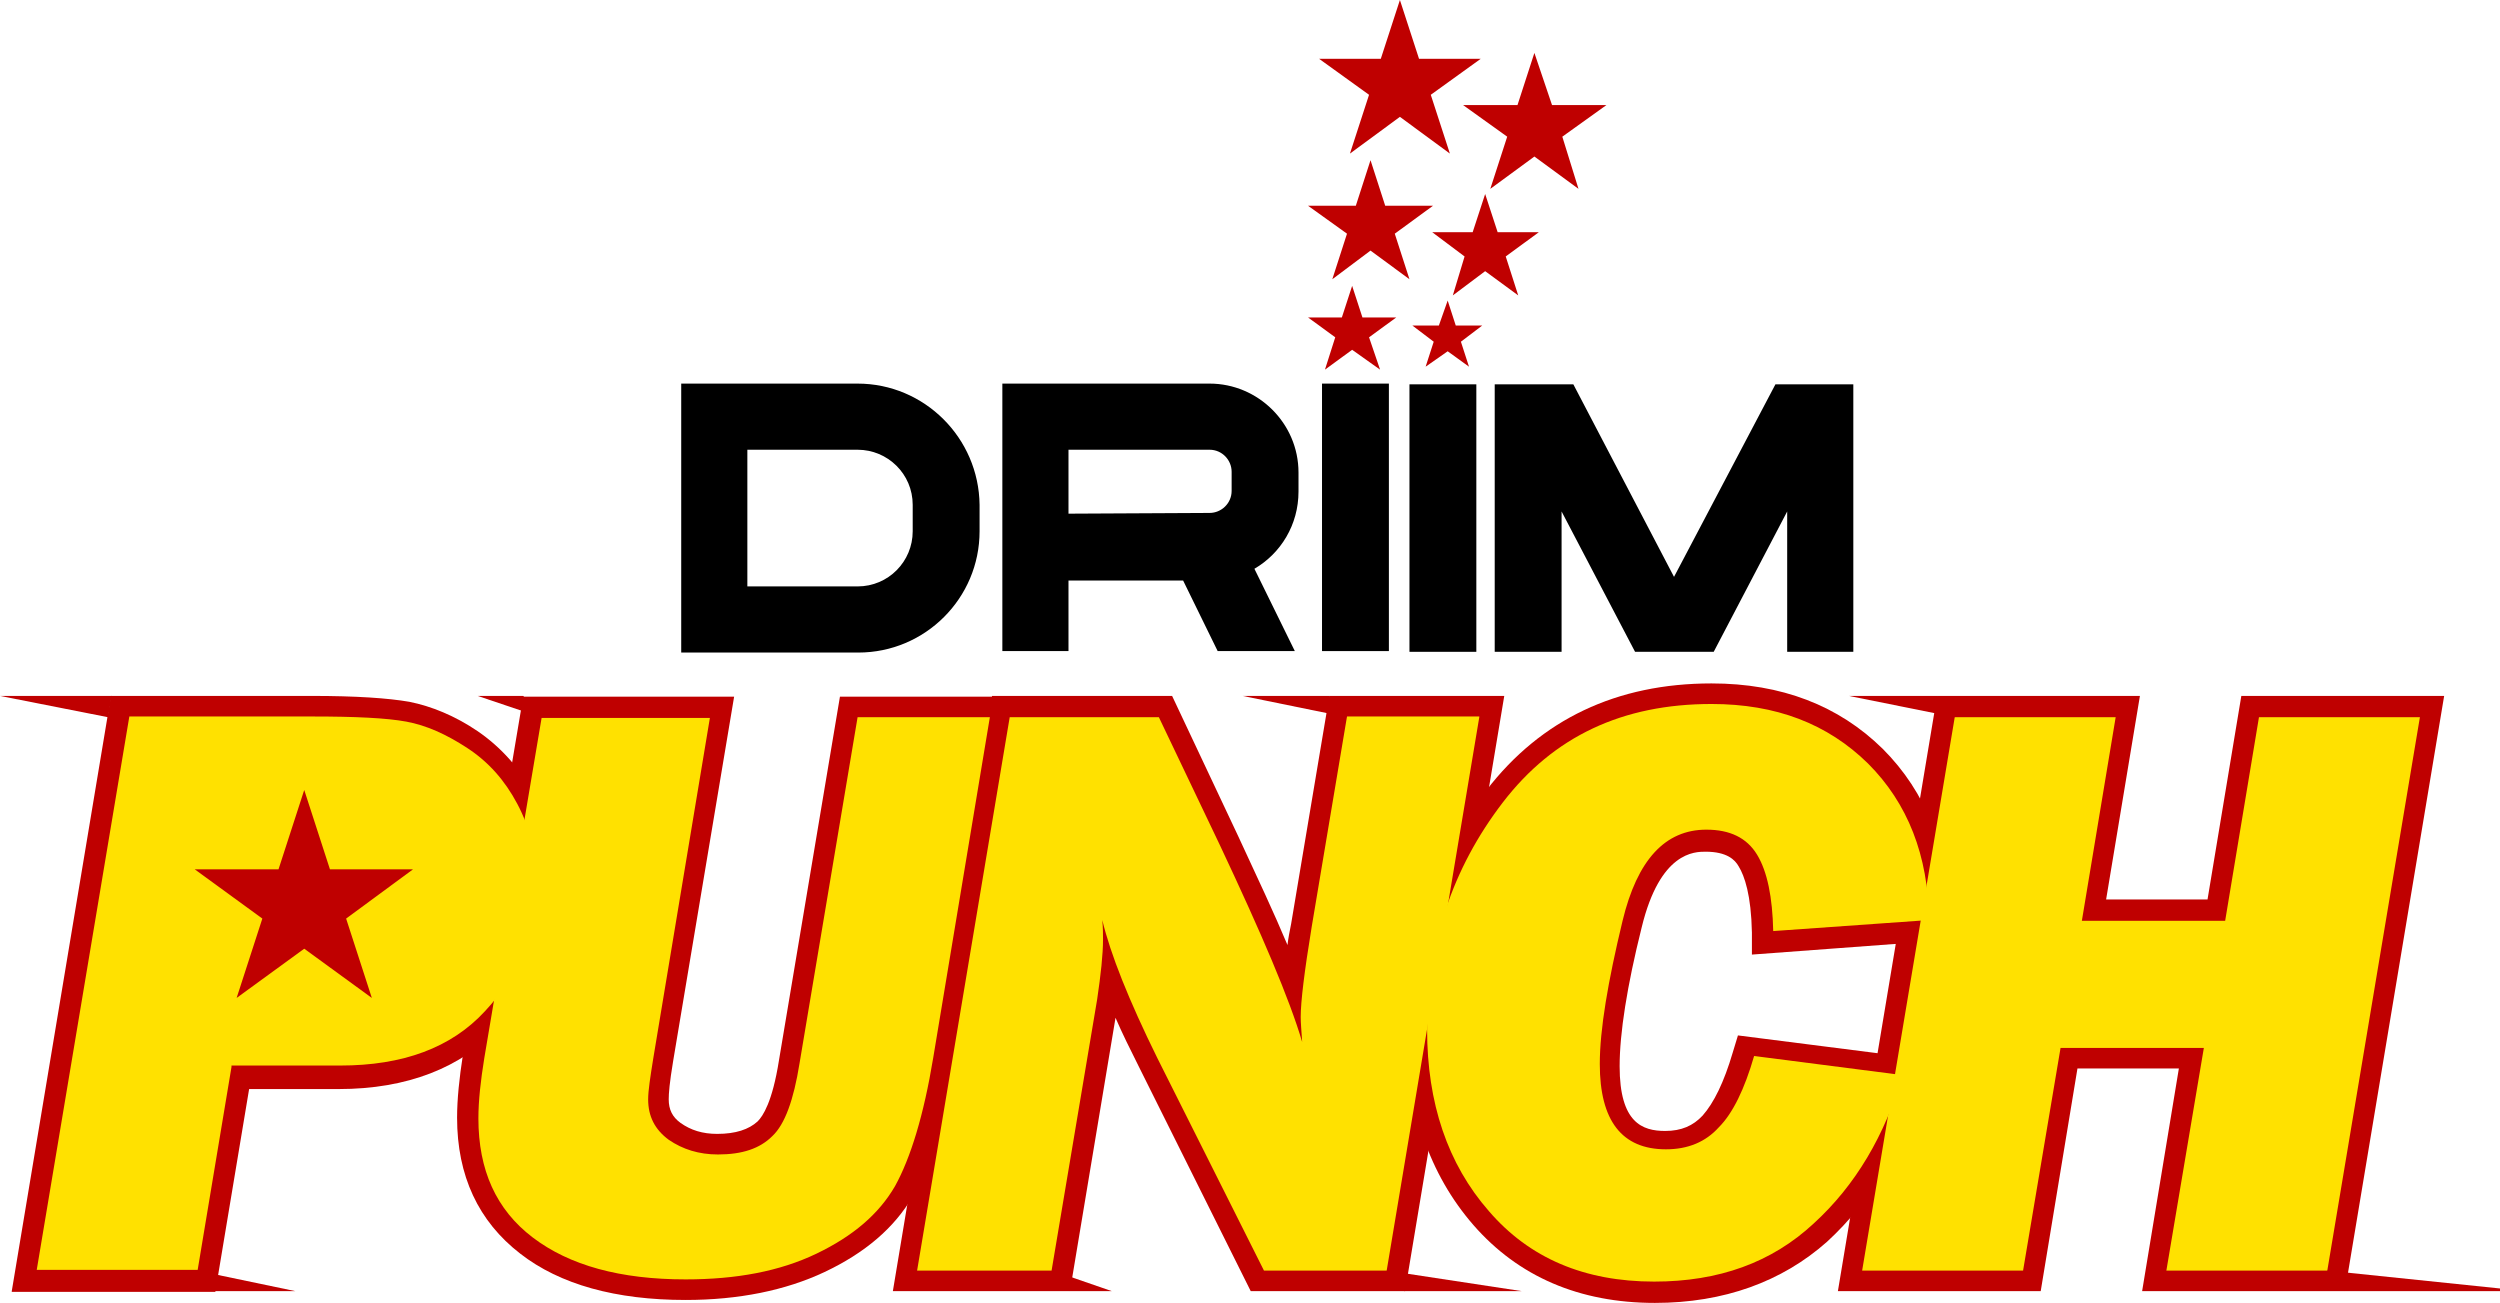
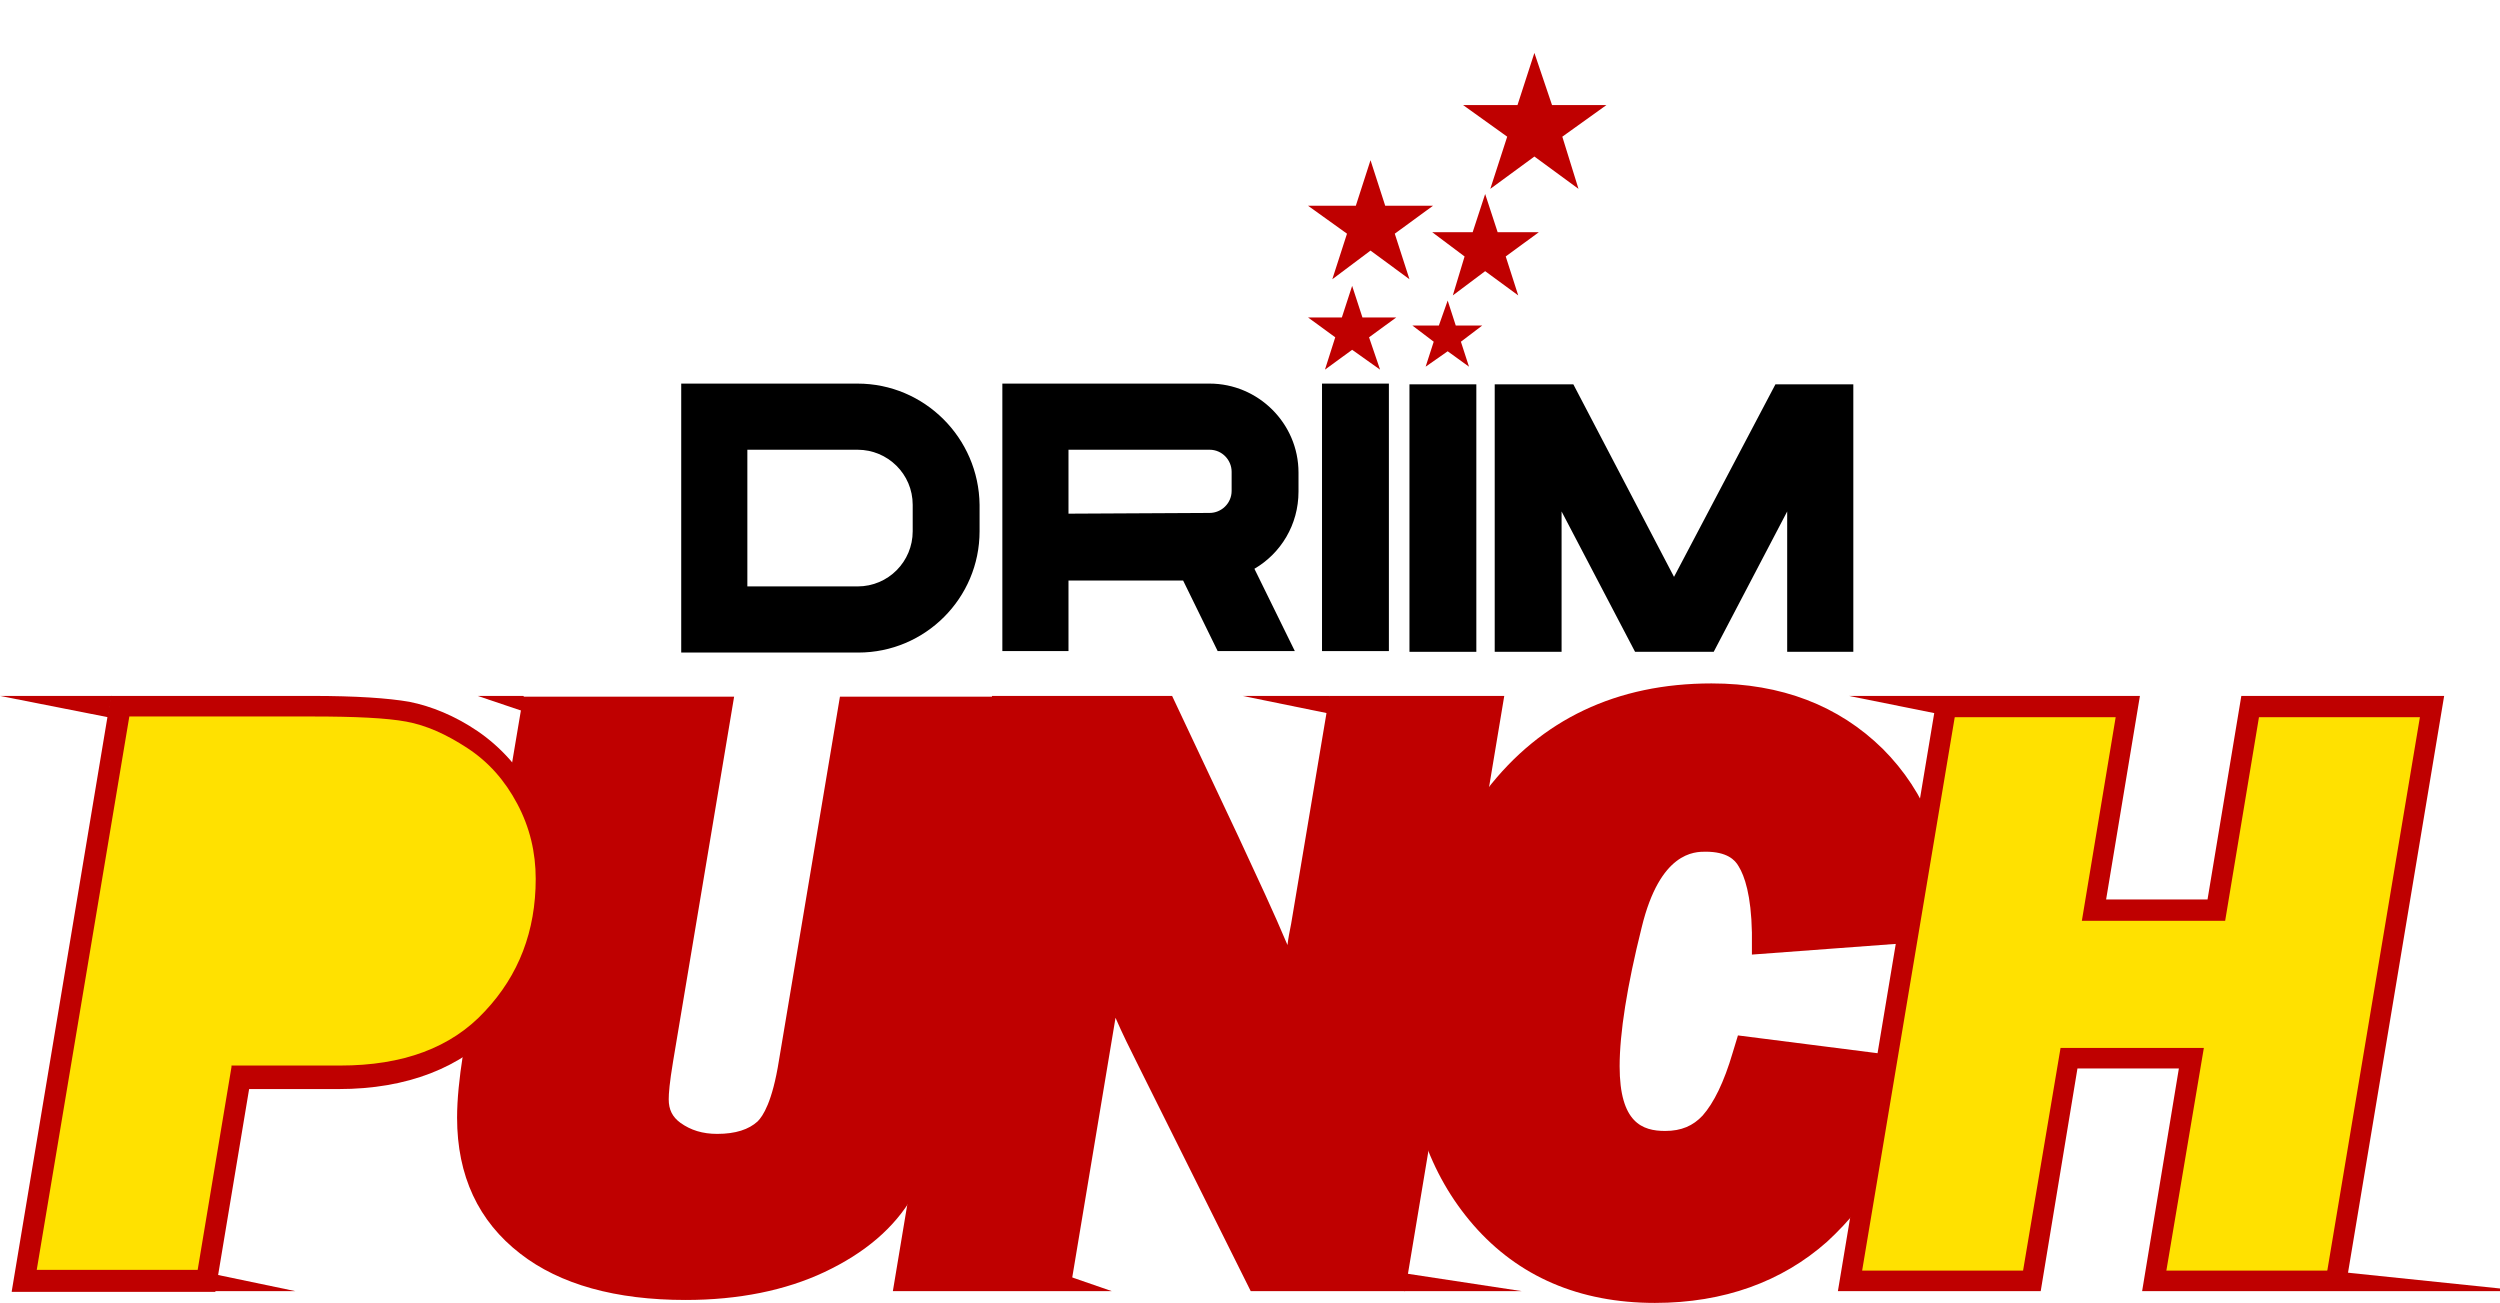
<svg xmlns="http://www.w3.org/2000/svg" version="1.1" id="圖層_1" x="0px" y="0px" viewBox="0 0 340.2 177.3" style="enable-background:new 0 0 340.2 177.3;" xml:space="preserve">
  <style type="text/css">
	.st0{fill:#BF0000;}
	.st1{fill:#FFE100;}
</style>
  <g>
    <path d="M116.7,52.2H92.7v36.6h24.1c9.1,0,16.5-7.4,16.5-16.5v-3.6C133.2,59.6,125.8,52.2,116.7,52.2z M124.2,72.3   c0,4.1-3.3,7.5-7.5,7.5h-15V61.2h15c4.1,0,7.5,3.3,7.5,7.5C124.2,68.7,124.2,72.3,124.2,72.3z" />
    <path d="M176.7,66.9v-2.6c0-6.7-5.5-12.1-12.1-12.1h-28.2v36.4h9V79H161l4.7,9.6h10.5l-5.5-11.2C174.3,75.3,176.7,71.4,176.7,66.9z    M145.4,69.9v-8.7h19.2c1.7,0,3,1.4,3,3v2.6c0,1.7-1.4,3-3,3L145.4,69.9L145.4,69.9z" />
    <rect x="179.9" y="52.2" width="9.1" height="36.4" />
    <rect x="191.8" y="52.3" width="9.1" height="36.4" />
    <polygon points="243.2,52.3 241.6,52.3 227.8,78.5 214.1,52.3 212.5,52.3 203.4,52.3 203.4,88.7 212.5,88.7 212.5,69.6 222.5,88.7    233.2,88.7 243.2,69.6 243.2,88.7 252.2,88.7 252.2,52.3  " />
  </g>
  <polygon class="st0" points="185.4,43.2 184,38.9 182.6,43.2 178,43.2 181.7,45.9 180.3,50.3 184,47.6 187.8,50.3 186.3,45.9   190,43.2 " />
  <polygon class="st0" points="198.1,44.3 197,40.9 195.8,44.3 192.2,44.3 195.1,46.5 194,49.9 197,47.8 199.9,49.9 198.8,46.5   201.7,44.3 " />
  <polygon class="st0" points="203.8,31.6 202.1,26.4 200.4,31.6 194.9,31.6 199.3,34.9 197.7,40.2 202.1,36.9 206.6,40.2 204.9,34.9   209.4,31.6 " />
  <polygon class="st0" points="195,28 188.5,28 186.5,21.8 184.5,28 178,28 183.3,31.8 181.3,38 186.5,34.1 191.8,38 189.8,31.8 " />
-   <polygon class="st0" points="183.7,20.9 190.5,15.9 197.3,20.9 194.7,12.9 201.5,8 193.1,8 190.5,0 187.9,8 179.5,8 186.3,12.9 " />
  <polygon class="st0" points="218.6,14.3 211.2,14.3 208.8,7.2 206.5,14.3 199.1,14.3 205.1,18.6 202.8,25.7 208.8,21.3 214.8,25.7   212.6,18.6 " />
  <g>
    <path class="st0" d="M1.6,175.7l13.5-81h27.3c6.1,0,10.4,0.3,13.3,0.8c3,0.6,6.2,1.9,9.3,4c3.2,2.2,5.8,5.1,7.7,8.7   c1.9,3.6,2.8,7.5,2.8,11.6c0,7.8-2.6,14.5-7.6,20c-5.1,5.5-12.5,8.4-21.8,8.4H33.9l-4.6,27.6H1.6z" />
    <path class="st0" d="M93.3,176.9c-9.5,0-17.1-2.1-22.5-6.3c-5.7-4.4-8.6-10.6-8.6-18.5c0-2.5,0.3-5.4,0.8-8.6l8.2-48.7h28.7   l-8.3,49.6c-0.5,3-0.6,4.4-0.6,5.2c0,1.4,0.5,2.4,1.6,3.2c1.4,1,3,1.5,5,1.5c2.5,0,4.3-0.6,5.5-1.7c0.7-0.7,2-2.6,2.9-8.3l8.3-49.5   h23.8l-8.3,49.6c-1.4,8.3-3.2,14.3-5.6,18.4c-2.5,4.3-6.5,7.7-12,10.3C106.9,175.6,100.5,176.9,93.3,176.9z" />
    <path class="st0" d="M170.2,175.7L155,145.2c-1.2-2.4-2.3-4.6-3.2-6.7l-6.2,37.2h-24.1l13.5-81h24.5l9,19.1   c2.6,5.6,4.9,10.5,6.7,14.8c0.1-0.9,0.3-1.9,0.5-2.9l5.2-31h23.8l-13.5,81H170.2z" />
    <path class="st0" d="M225.2,177.3c-10.3,0-18.6-3.6-24.7-10.6c-6-6.9-9.1-15.9-9.1-26.6c0-12.2,3.7-23.2,10.9-32.6   c7.4-9.6,17.7-14.5,30.6-14.5c9.5,0,17.3,3,23.3,8.9c5.9,5.9,9,13.7,9.1,23.3l0,2.7l-26.9,2l0-3c-0.1-5.1-1-7.7-1.8-9   c-0.5-0.9-1.6-2-4.5-2c-1.5,0-6.2,0-8.7,10.3c-2,8-3,14.4-3,18.9c0,7.7,3.1,8.8,6.2,8.8c2.2,0,3.8-0.7,5.1-2.1   c1.5-1.7,2.9-4.5,4.1-8.6l0.7-2.3l25.9,3.3l-0.9,3.2c-2.5,8.7-6.8,16-12.9,21.6C242.5,174.4,234.6,177.3,225.2,177.3z" />
    <polygon class="st0" points="291.5,175.7 296.5,145.4 282.7,145.4 277.7,175.7 250.1,175.7 263.6,94.7 291.2,94.7 286.6,122.4    300.4,122.4 305,94.7 332.6,94.7 319.1,175.7  " />
    <path class="st1" d="M31.5,145.2l-4.6,27.6H5l12.6-75.3h24.9c5.8,0,10.1,0.2,12.8,0.7c2.7,0.5,5.4,1.7,8.3,3.6   c2.9,1.9,5.1,4.4,6.8,7.6c1.7,3.2,2.5,6.6,2.5,10.2c0,7.1-2.3,13.1-6.9,18c-4.6,5-11.2,7.4-19.7,7.4H31.5z" />
-     <path class="st1" d="M134.7,97.6l-7.7,46.3c-1.3,7.9-3.1,13.7-5.2,17.5c-2.2,3.8-5.7,6.8-10.7,9.2s-10.9,3.5-17.8,3.5   c-8.9,0-15.8-1.9-20.8-5.7c-5-3.8-7.4-9.2-7.4-16.2c0-2.4,0.3-5.1,0.8-8.2l7.8-46.3h22.9l-7.7,46.3c-0.4,2.5-0.7,4.4-0.7,5.6   c0,2.3,0.9,4.1,2.8,5.5c1.9,1.3,4.1,2,6.7,2c3.3,0,5.7-0.8,7.4-2.5c1.7-1.6,2.9-4.9,3.7-9.9l7.9-47.1H134.7z" />
-     <path class="st1" d="M201.3,97.6l-12.6,75.3H172L157.5,144c-3.9-7.9-6.4-14.2-7.5-18.8c0.1,1.1,0.1,2,0.1,2.6   c0,2.1-0.3,4.8-0.8,8.2l-6.2,36.9h-18.3l12.6-75.3h20.3l8.3,17.4c5.7,12.1,9.5,21,11.2,26.8c-0.1-1.5-0.2-2.6-0.2-3.4   c0-2.1,0.5-6.2,1.5-12.3l4.8-28.6H201.3z" />
-     <path class="st1" d="M238.7,143.7l20.2,2.6c-2.4,8.2-6.4,15-12.1,20.2c-5.7,5.3-12.9,7.9-21.7,7.9c-9.5,0-17-3.2-22.5-9.6   c-5.6-6.4-8.4-14.7-8.4-24.7c0-11.6,3.4-21.9,10.3-30.9c6.9-9,16.3-13.4,28.4-13.4c8.8,0,15.8,2.7,21.3,8.1   c5.4,5.4,8.2,12.5,8.3,21.3l-21.2,1.5c-0.1-4.6-0.8-8.1-2.2-10.4c-1.4-2.3-3.7-3.4-6.9-3.4c-5.6,0-9.4,4.1-11.4,12.4   c-2,8.3-3.1,14.8-3.1,19.5c0,7.7,3,11.6,9,11.6c3,0,5.4-1,7.2-3C235.8,151.5,237.4,148.2,238.7,143.7z" />
    <path class="st1" d="M299.9,142.6h-19.5l-5.1,30.3h-21.9L266,97.6h21.9l-4.6,27.7h19.5l4.6-27.7h21.9l-12.6,75.3h-21.9L299.9,142.6   z" />
  </g>
-   <polygon class="st0" points="32.2,135.8 41.4,129.1 50.6,135.8 47.1,125 56.2,118.3 44.9,118.3 41.4,107.5 37.9,118.3 26.5,118.3   35.7,125 " />
  <polygon class="st0" points="15.2,94.7 0,94.7 14.7,97.6 " />
  <polygon class="st0" points="71.2,94.7 65,94.7 73.6,97.6 " />
  <polygon class="st0" points="180.9,94.7 169.1,94.7 183.3,97.6 " />
  <polygon class="st0" points="263.6,94.7 251.6,94.7 266,97.6 " />
  <polygon class="st0" points="191.1,175.7 207.1,175.7 188.7,172.9 " />
  <polygon class="st0" points="145.6,175.7 151.3,175.7 143.2,172.9 " />
  <polygon class="st0" points="319.1,175.7 343.7,175.7 316.7,172.9 " />
  <polygon class="st0" points="29.2,175.7 40.2,175.7 26.8,172.9 " />
</svg>